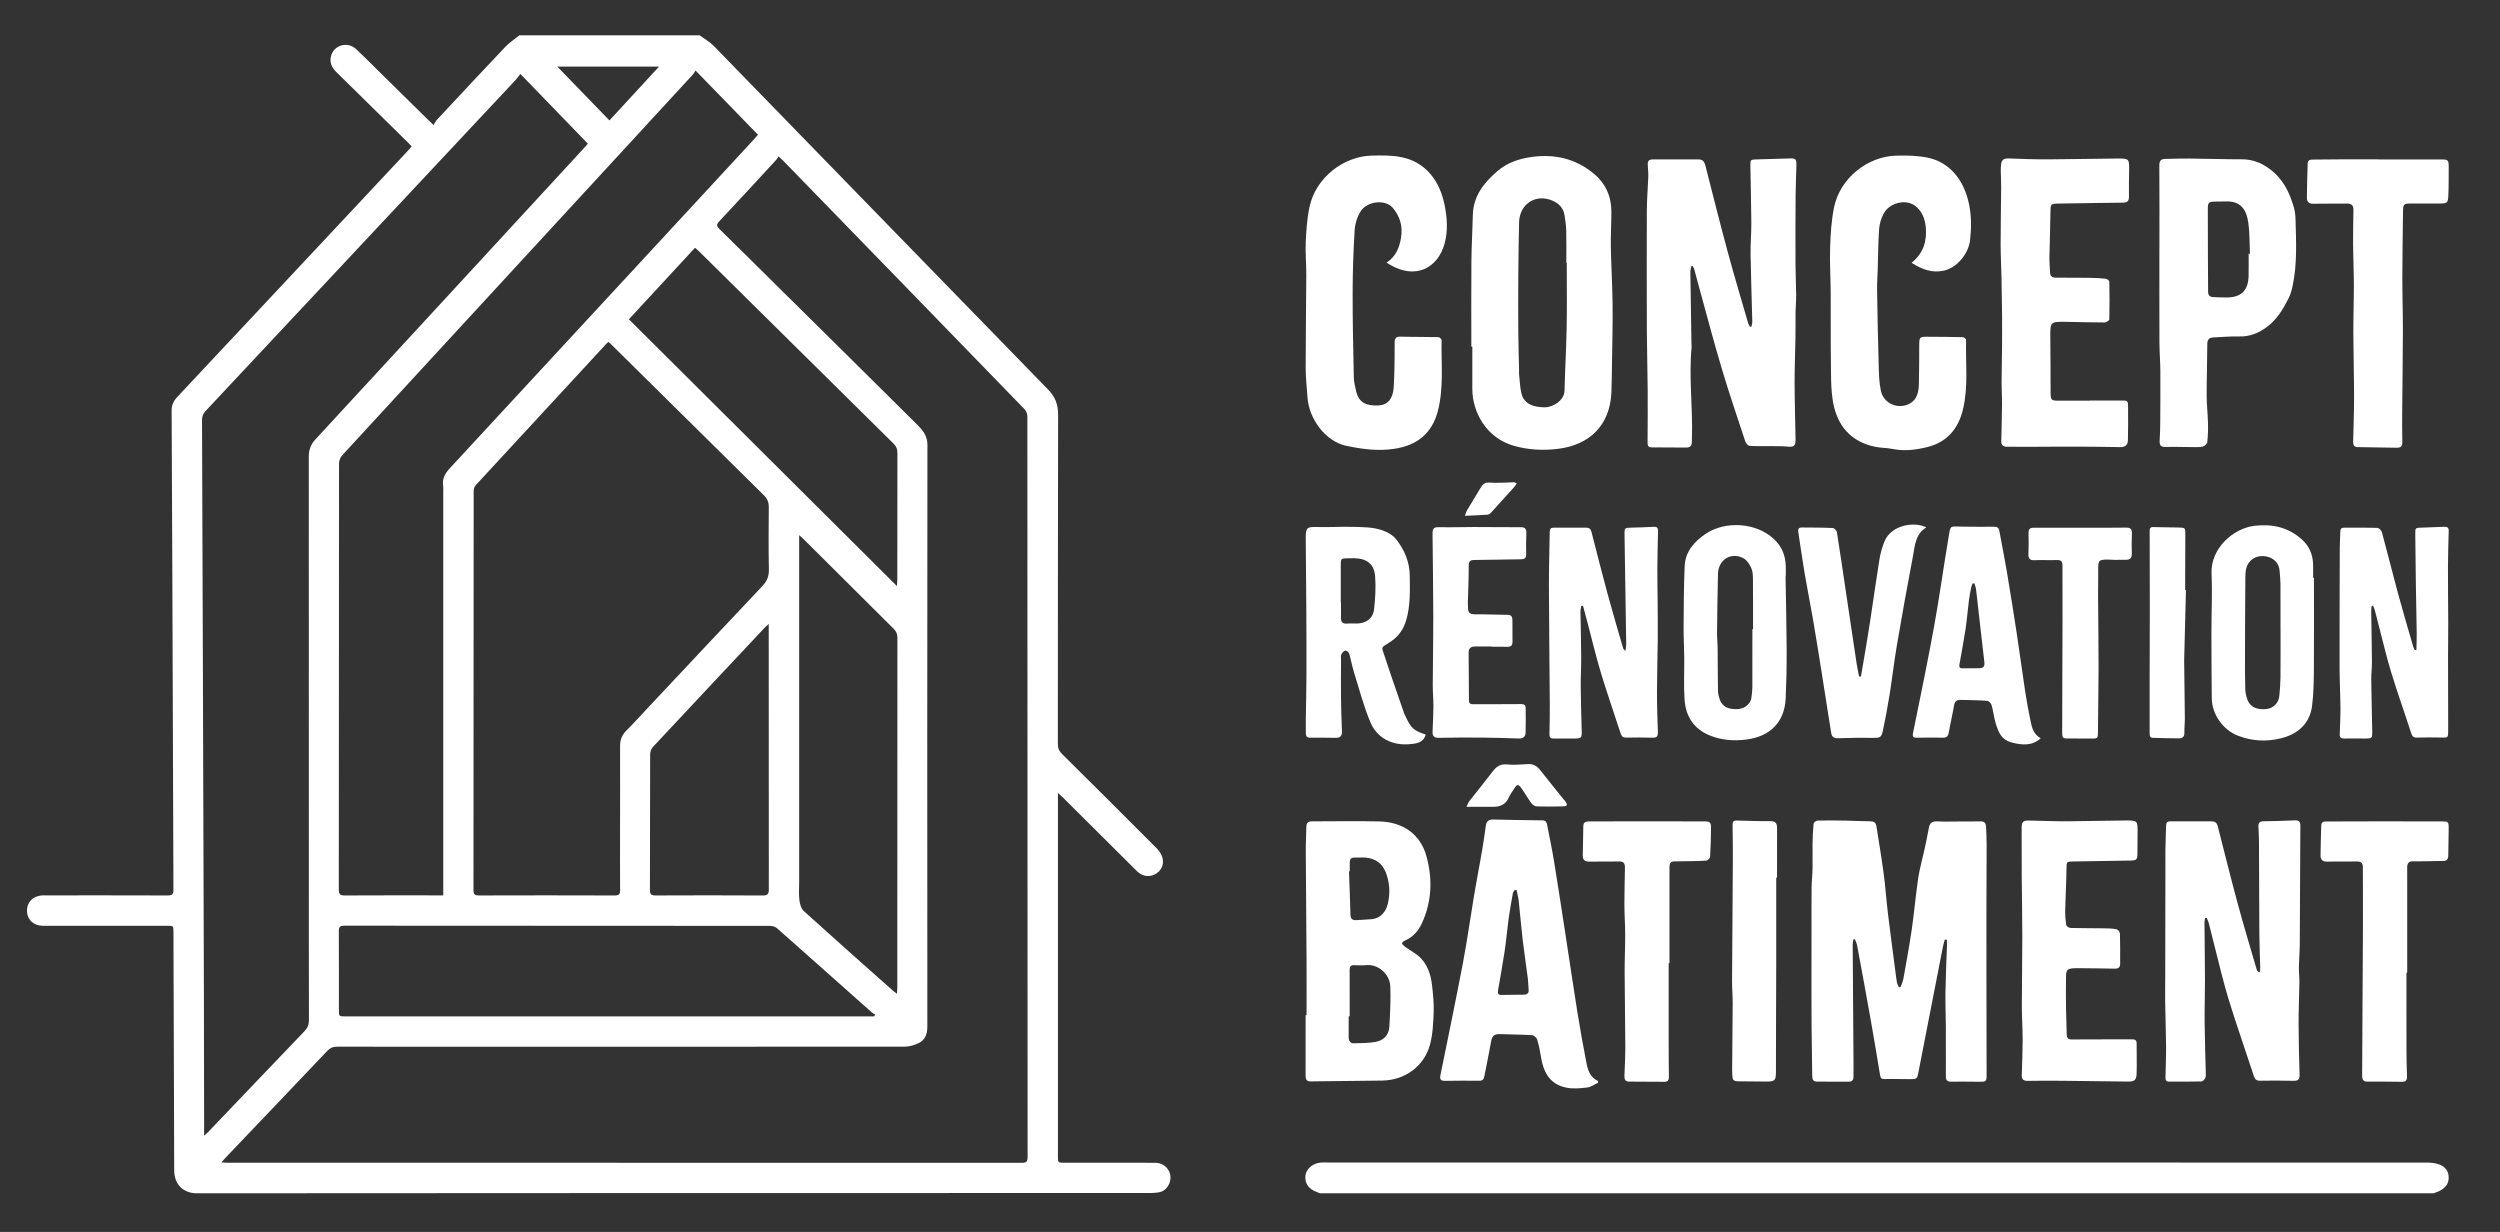
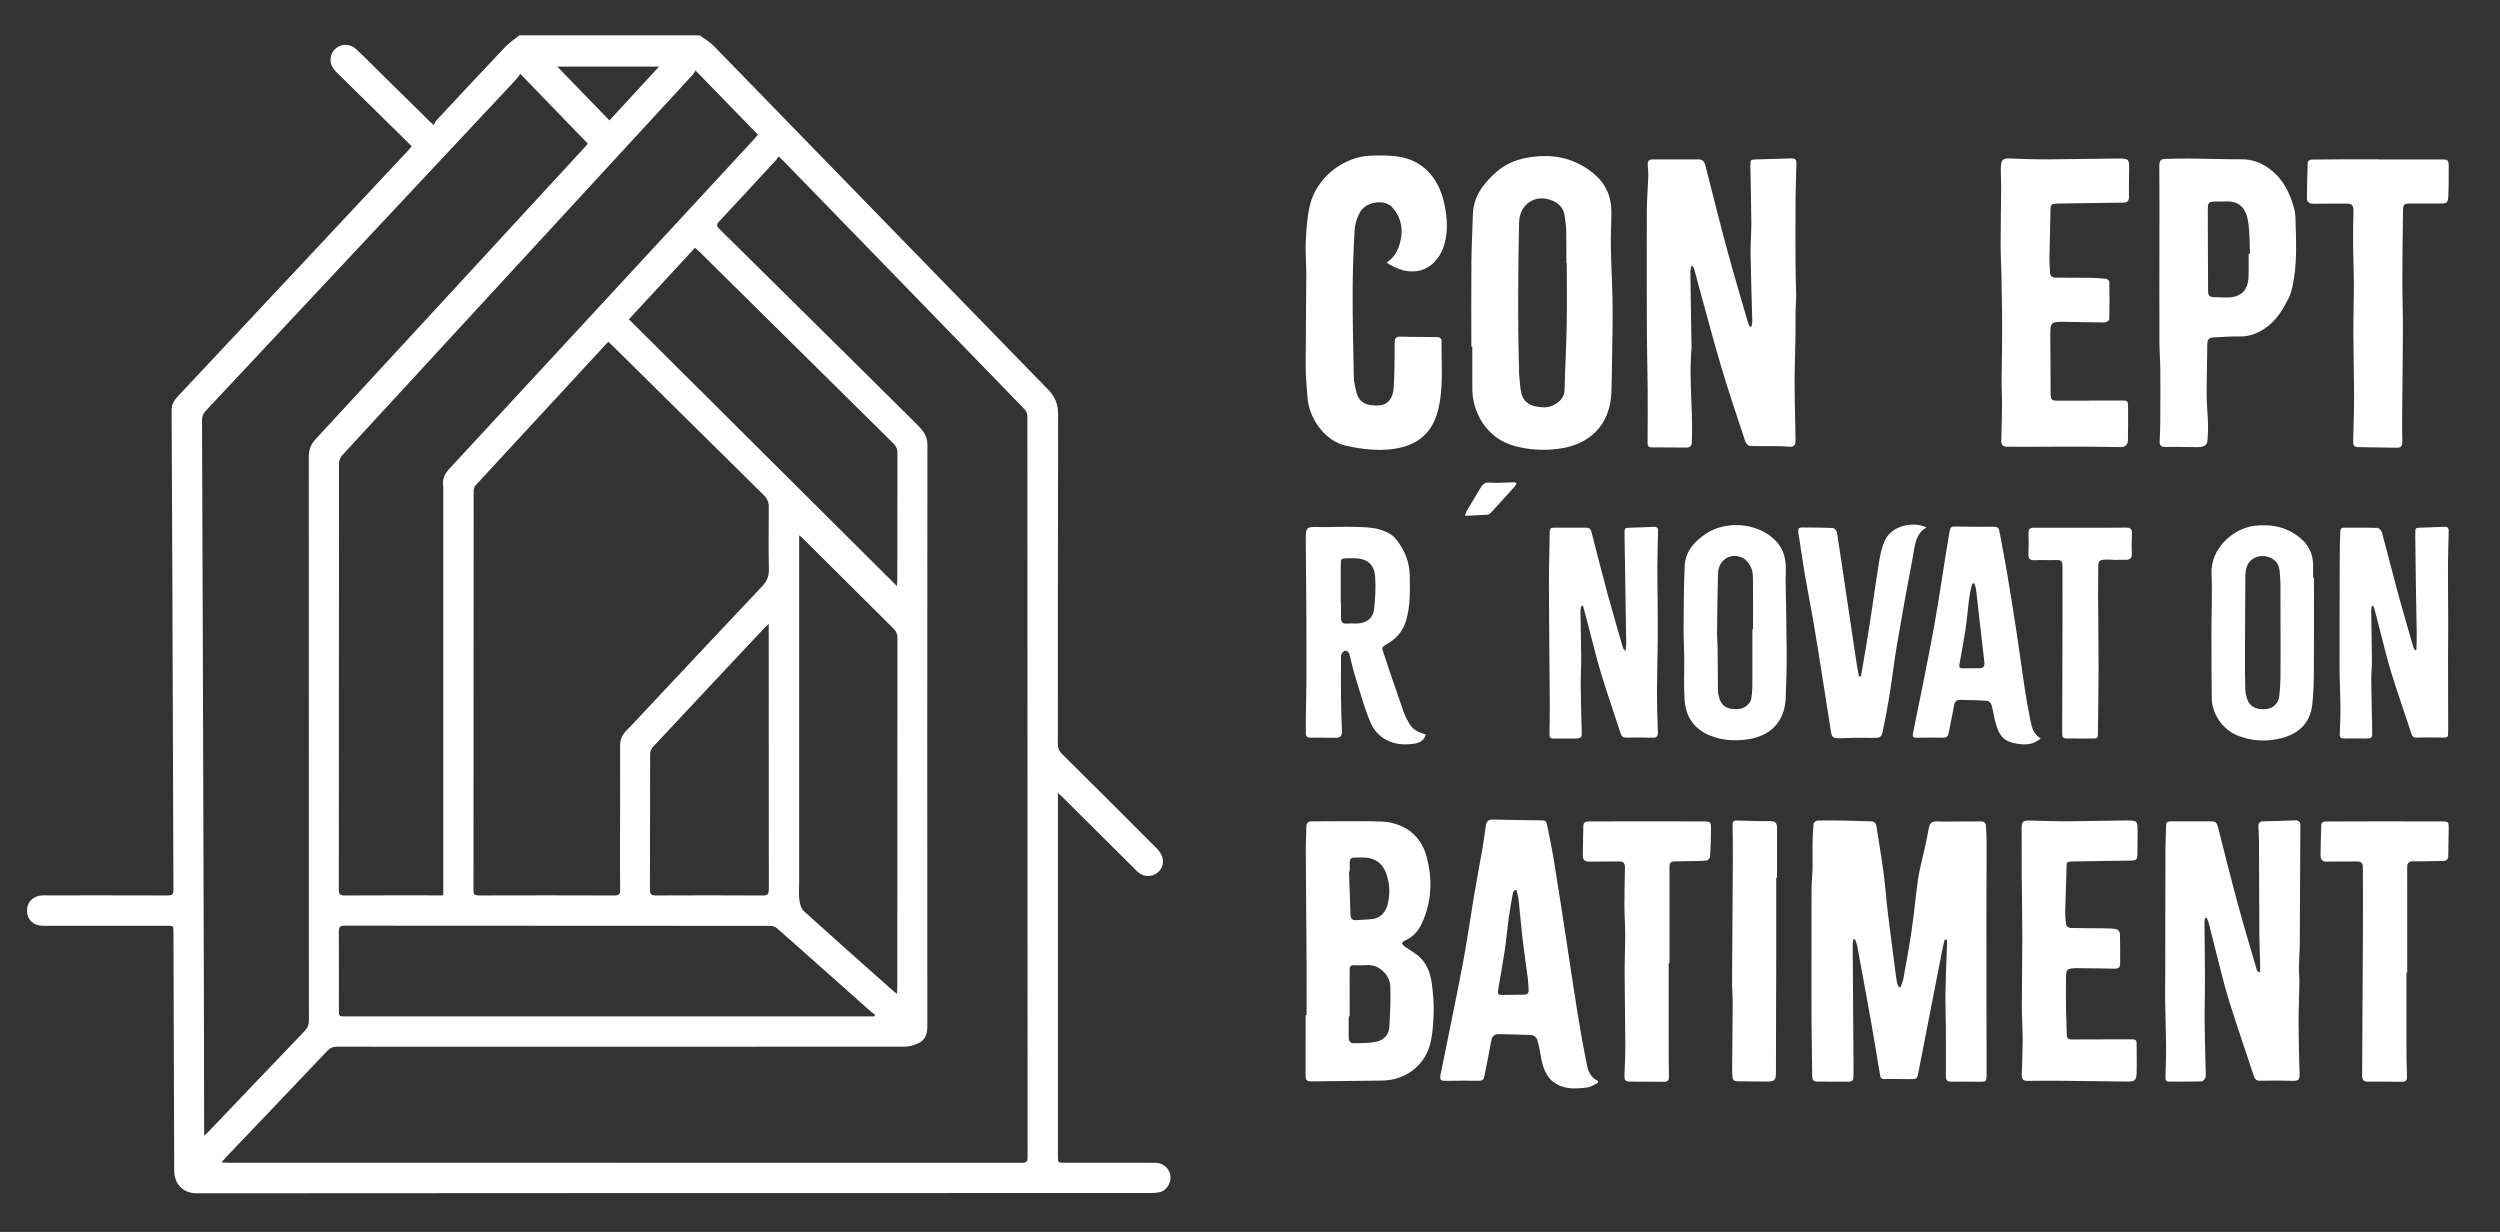
<svg xmlns="http://www.w3.org/2000/svg" version="1.1" id="Layer_1" x="0px" y="0px" width="542.833px" height="267.5px" viewBox="0 0 542.833 267.5" enable-background="new 0 0 542.833 267.5" xml:space="preserve">
  <rect x="0" y="0" width="542.833" height="267.5" fill="#333333" stroke="none" />
  <path fill="#FFFFFF" d="M151.912,7.677c1.025,0.755,2.183,1.383,3.06,2.283c24.198,24.853,48.354,49.746,72.567,74.582  c1.569,1.609,2.219,3.247,2.213,5.485c-0.063,23.85-0.035,47.7-0.059,71.55c-0.001,0.882,0.258,1.491,0.881,2.108  c6.879,6.811,13.739,13.641,20.569,20.499c0.565,0.568,1.082,1.333,1.274,2.094c0.389,1.511-0.328,2.871-1.604,3.547  c-1.311,0.694-2.797,0.467-3.949-0.671c-2.771-2.734-5.521-5.489-8.281-8.236c-2.635-2.623-5.269-5.247-7.903-7.868  c-0.238-0.236-0.498-0.452-0.968-0.875c0,0.626,0,0.99,0,1.354c0,25.849,0,51.699,0,77.547c0,1.39,0.002,1.392,1.449,1.392  c6.561,0.001,13.118-0.014,19.676,0.011c2.519,0.008,4.07,2.539,2.945,4.742c-0.474,0.926-1.21,1.545-2.262,1.695  c-0.588,0.084-1.186,0.13-1.777,0.13c-68.99,0.005-137.98-0.01-206.971,0.058c-3.183,0.002-4.936-2.139-4.944-4.93  c-0.048-15.958-0.101-31.916-0.152-47.873c-0.004-1.297-0.007-2.595-0.01-3.893c-0.003-1.39-0.003-1.391-1.351-1.391  c-8.698,0-17.396,0-26.095,0c-0.316,0-0.632,0.003-0.947-0.001c-1.962-0.026-3.34-1.281-3.413-3.107  c-0.076-1.913,1.186-3.307,3.167-3.481c0.349-0.03,0.701-0.012,1.052-0.012c8.768,0,17.538-0.013,26.305,0.019  c0.92,0.003,1.282-0.182,1.277-1.194c-0.098-22.691-0.161-45.383-0.238-68.074c-0.041-12.03-0.09-24.059-0.155-36.088  c-0.006-1.175,0.464-2.074,1.239-2.901c8.711-9.285,17.413-18.578,26.116-27.871c8.031-8.575,16.061-17.153,24.088-25.731  c0.212-0.227,0.405-0.472,0.674-0.788c-0.286-0.299-0.535-0.577-0.801-0.838c-5.172-5.095-10.339-10.195-15.526-15.275  c-1.004-0.983-1.54-2.097-1.182-3.49c0.622-2.423,3.569-3.257,5.447-1.523c1.495,1.38,2.916,2.837,4.366,4.265  c3.75,3.69,7.496,7.384,11.245,11.074c0.297,0.293,0.607,0.574,1.226,1.156c0.235-0.392,0.394-0.803,0.673-1.103  c4.951-5.31,9.898-10.624,14.897-15.889c0.895-0.942,2.021-1.665,3.041-2.489C125.816,7.677,138.863,7.677,151.912,7.677z   M48.082,252.396c0.576,0.035,0.909,0.069,1.243,0.069c57.519,0.002,115.039,0,172.557,0.021c0.943,0,1.244-0.227,1.244-1.217  c-0.024-53.625-0.021-107.251-0.049-160.877c0-0.522-0.262-1.174-0.625-1.548c-17.479-18.029-34.983-36.035-52.486-54.041  c-0.234-0.241-0.498-0.454-0.934-0.848c-0.199,0.306-0.32,0.57-0.508,0.774c-4.113,4.46-8.217,8.93-12.372,13.351  c-0.665,0.708-0.532,1.071,0.086,1.678c4.113,4.021,8.19,8.078,12.279,12.123c10.175,10.062,20.362,20.11,30.51,30.198  c1.22,1.212,2.349,2.452,2.347,4.482c-0.047,42.122-0.041,84.245-0.016,126.367c0.001,1.647-0.494,2.932-1.984,3.612  c-0.892,0.405-1.918,0.719-2.883,0.719c-41.104,0.035-82.211,0.033-123.316,0.012c-0.882,0-1.485,0.252-2.094,0.894  c-7.36,7.762-14.75,15.496-22.13,23.239C48.7,251.668,48.471,251.952,48.082,252.396z M112.992,16.057  c-0.476,0.595-0.775,1.027-1.13,1.407c-22.409,23.94-44.821,47.878-67.247,71.803c-0.546,0.583-0.754,1.168-0.751,1.957  c0.079,18.552,0.138,37.105,0.196,55.658c0.073,22.937,0.145,45.873,0.21,68.81c0.027,9.785,0.036,19.57,0.053,29.355  c0.001,0.428,0,0.855,0,1.566c0.483-0.451,0.717-0.648,0.928-0.869c6.95-7.281,13.887-14.573,20.859-21.833  c0.686-0.714,0.97-1.429,0.968-2.414c-0.028-11.469-0.018-22.938-0.018-34.407c0-29.286,0.005-58.571-0.013-87.857  c-0.001-1.477,0.378-2.676,1.414-3.797c19.558-21.18,39.086-42.387,58.619-63.589c0.254-0.277,0.493-0.569,0.562-0.648  C122.786,26.18,118.012,21.245,112.992,16.057z M132.132,74.245c-0.211,0.164-0.305,0.218-0.375,0.293  c-9.5,10.272-19.001,20.542-28.479,30.835c-0.288,0.313-0.431,0.874-0.431,1.319c-0.02,28.862-0.013,57.724-0.039,86.587  c-0.001,0.954,0.299,1.158,1.197,1.155c9.819-0.03,19.639-0.032,29.458,0.003c0.938,0.003,1.195-0.282,1.187-1.188  c-0.039-4.103-0.019-8.206-0.017-12.309c0.006-6.312,0.031-12.625,0.007-18.938c-0.005-1.346,0.403-2.412,1.37-3.375  c1.689-1.681,3.281-3.46,4.914-5.198c8.187-8.717,16.356-17.449,24.576-26.135c1.002-1.061,1.483-2.107,1.451-3.601  c-0.098-4.521-0.051-9.047-0.023-13.571c0.007-1.048-0.318-1.854-1.077-2.603c-10.938-10.782-21.856-21.586-32.781-32.384  C132.777,74.846,132.473,74.568,132.132,74.245z M96.247,194.416c0-0.644,0-1.098,0-1.552c0-28.754,0-57.508,0-86.263  c0-0.35,0.04-0.708-0.017-1.05c-0.259-1.565,0.379-2.732,1.425-3.861c22.011-23.775,44-47.571,65.991-71.365  c0.305-0.33,0.59-0.678,0.932-1.073c-4.49-4.618-8.924-9.18-13.553-13.941c-0.234,0.365-0.354,0.631-0.542,0.835  c-25.397,27.569-50.802,55.131-76.18,82.717c-0.4,0.435-0.688,1.158-0.689,1.747c-0.033,30.858-0.023,61.717-0.052,92.575  c-0.001,1.062,0.355,1.256,1.323,1.251c6.697-0.039,13.395-0.021,20.093-0.021C95.354,194.416,95.729,194.416,96.247,194.416z   M189.794,220.697c0.082-0.128,0.166-0.257,0.248-0.385c-0.258-0.168-0.543-0.307-0.77-0.509  c-6.841-6.078-13.67-12.17-20.529-18.227c-0.373-0.329-0.99-0.537-1.492-0.537c-30.822-0.025-61.645-0.017-92.465-0.044  c-1.001-0.001-1.226,0.322-1.219,1.256c0.037,5.68,0.018,11.361,0.019,17.041c0,1.402,0.002,1.404,1.457,1.404  c37.87,0,75.74,0,113.608,0C189.033,220.697,189.414,220.697,189.794,220.697z M173.527,116.199c0,0.772,0,1.224,0,1.676  c0,24.546,0,49.093,0,73.639c0,1.298-0.117,2.61,0.041,3.888c0.104,0.845,0.375,1.891,0.958,2.42  c6.392,5.793,12.854,11.503,19.304,17.233c0.238,0.212,0.508,0.392,0.938,0.723c0.033-0.628,0.07-1.001,0.07-1.374  c0.002-25.318,0-50.636,0.018-75.954c0-0.807-0.257-1.37-0.818-1.929c-6.524-6.469-13.027-12.958-19.537-19.44  C174.261,116.844,174.001,116.629,173.527,116.199z M136.554,69.329c19.404,19.314,38.691,38.509,58.207,57.933  c0.039-0.735,0.078-1.105,0.078-1.476c0.002-9.152-0.008-18.304,0.018-27.457c0.002-0.84-0.253-1.432-0.85-2.02  c-14.1-13.917-28.184-27.853-42.271-41.783c-0.238-0.236-0.504-0.446-0.826-0.728C146.112,58.988,141.382,64.104,136.554,69.329z   M166.917,135.469c-0.437,0.405-0.649,0.579-0.836,0.778c-8.112,8.642-16.229,17.279-24.313,25.946  c-0.357,0.383-0.598,1.037-0.6,1.566c-0.035,9.818-0.012,19.637-0.047,29.456c-0.004,0.988,0.305,1.224,1.25,1.22  c7.75-0.035,15.5-0.043,23.25,0.007c1.111,0.007,1.317-0.359,1.315-1.381c-0.028-18.76-0.021-37.521-0.021-56.282  C166.917,136.439,166.917,136.1,166.917,135.469z M132.332,26.15c3.64-3.95,7.149-7.763,10.767-11.691c-7.595,0-14.94,0-22.094,0  C124.713,18.287,128.461,22.154,132.332,26.15z" />
-   <path fill="#FFFFFF" d="M286.586,259.104c-0.219-0.096-0.431-0.207-0.655-0.282c-1.756-0.596-2.662-1.886-2.48-3.545  c0.16-1.463,1.613-2.715,3.322-2.843c0.42-0.032,0.842-0.017,1.263-0.017c79.676,0,159.352-0.002,239.029,0.019  c0.888,0,1.83,0.116,2.65,0.432c1.225,0.469,1.969,1.448,1.977,2.832c0.01,1.392-0.789,2.274-1.951,2.874  c-0.428,0.223-0.901,0.356-1.355,0.53C447.785,259.104,367.185,259.104,286.586,259.104z" />
  <path fill="#FFFFFF" d="M422.289,203.989c-0.136,0.502-0.306,0.999-0.405,1.509c-1.777,9.089-3.545,18.181-5.318,27.27  c-0.299,1.53-0.306,1.546-1.877,1.55c-1.815,0.003-3.635-0.076-5.449-0.016c-0.703,0.022-0.906-0.193-1.012-0.839  c-0.668-4.069-1.346-8.14-2.067-12.201c-0.948-5.334-1.934-10.664-2.922-15.992c-0.084-0.455-0.312-0.885-0.473-1.327  c-0.109,0.006-0.221,0.011-0.332,0.014c-0.055,0.401-0.16,0.803-0.156,1.201c0.055,8.831,0.123,17.665,0.186,26.497  c0.005,0.736,0,1.473-0.018,2.209c-0.017,0.67-0.332,1.016-1.047,1.009c-2.273-0.023-4.547-0.031-6.821-0.019  c-0.847,0.005-1.079-0.449-1.087-1.192c-0.041-3.751-0.115-7.501-0.141-11.253c-0.029-4.101-0.02-8.2-0.021-12.3  c-0.001-2.799,0.009-5.597,0.012-8.396c0.003-3.009-0.021-6.017,0.016-9.022c0.017-1.396,0.184-2.792,0.211-4.189  c0.035-1.712-0.037-3.429-0.008-5.143c0.024-1.502,0.077-3.009,0.225-4.502c0.025-0.267,0.57-0.679,0.885-0.687  c2.102-0.045,4.207-0.019,6.311,0.019c1.681,0.028,3.36,0.144,5.041,0.14c0.797-0.001,1.283,0.242,1.408,1.049  c0.531,3.416,1.114,6.828,1.57,10.256c0.383,2.873,0.578,5.771,0.925,8.649c0.506,4.197,1.073,8.391,1.616,12.584  c0.108,0.832,0.2,1.668,0.354,2.491c0.063,0.338,0.272,0.646,0.416,0.97c0.123,0.005,0.246,0.011,0.368,0.017  c0.212-0.632,0.505-1.245,0.62-1.894c0.635-3.544,1.294-7.085,1.811-10.646c0.537-3.702,0.851-7.438,1.396-11.14  c0.3-2.031,0.888-4.021,1.324-6.035c0.347-1.604,0.7-3.209,0.979-4.826c0.188-1.104,0.731-1.512,1.86-1.453  c1.646,0.088,3.295,0.021,4.942,0.02c1.461-0.004,2.922,0.016,4.382-0.027c0.792-0.023,1.196,0.318,1.235,1.076  c0.066,1.295,0.135,2.59,0.133,3.885c-0.002,5.4-0.041,10.801-0.049,16.199c-0.009,5.638,0.004,11.272,0.014,16.908  c0.009,5.605,0.037,11.209,0.029,16.814c0,1.665-0.043,1.665-1.711,1.655c-1.998-0.011-3.998-0.05-5.996-0.019  c-0.824,0.014-1.138-0.317-1.136-1.108c0.011-3.607,0.017-7.219-0.003-10.826c-0.012-2.486-0.127-4.976-0.087-7.46  c0.054-3.36,0.213-6.721,0.324-10.078c0.014-0.435,0.002-0.868,0.002-1.303C422.593,204.053,422.44,204.021,422.289,203.989z" />
  <path fill="#FFFFFF" d="M367.271,57.77c-0.084,0.418-0.242,0.836-0.236,1.252c0.064,5.187,0.15,10.373,0.234,15.56  c0.004,0.278,0.059,0.563,0.032,0.838c-0.627,6.549,0.281,13.092,0.079,19.637c-0.01,0.353-0.012,0.701-0.029,1.053  c-0.037,0.738-0.486,1.072-1.168,1.072c-2.525,0-5.05-0.034-7.574-0.043c-0.78-0.004-0.873-0.457-0.867-1.106  c0.025-3.849,0.052-7.698,0.023-11.546c-0.029-4.137-0.158-8.271-0.175-12.408c-0.032-8.83-0.042-17.66-0.007-26.49  c0.009-2.379,0.234-4.758,0.313-7.14c0.03-0.905-0.066-1.817-0.115-2.728c-0.041-0.745,0.289-1.105,1.05-1.104  c3.328,0.008,6.655,0.008,9.983-0.002c0.901-0.001,1.271,0.506,1.478,1.319c1.589,6.229,3.149,12.467,4.829,18.674  c1.414,5.229,2.973,10.419,4.479,15.624c0.071,0.248,0.241,0.469,0.365,0.702c0.109,0.005,0.217,0.008,0.327,0.014  c0.067-0.389,0.198-0.778,0.188-1.167c-0.117-4.832-0.295-9.664-0.373-14.496c-0.035-2.311,0.177-4.626,0.164-6.938  c-0.024-4.1-0.14-8.199-0.205-12.301c-0.021-1.383,0.024-1.399,1.399-1.435c2.415-0.062,4.83-0.13,7.244-0.211  c1.112-0.037,1.37,0.166,1.351,1.329c-0.039,2.24-0.16,4.48-0.176,6.725c-0.033,4.932-0.042,9.865-0.023,14.799  c0.008,2.276,0.127,4.554,0.146,6.83c0.01,1.188-0.115,2.379-0.132,3.569c-0.026,1.851,0.009,3.7-0.021,5.552  c-0.052,3.327-0.193,6.653-0.186,9.979c0.01,4.1,0.143,8.198,0.206,12.296c0.021,1.347-0.397,1.622-1.696,1.495  c-1.281-0.123-2.578-0.087-3.869-0.103c-1.469-0.019-2.941,0.043-4.404-0.063c-0.334-0.024-0.795-0.524-0.92-0.896  c-1.766-5.343-3.586-10.672-5.189-16.064c-1.801-6.059-3.396-12.18-5.08-18.272c-0.288-1.045-0.549-2.097-0.845-3.14  c-0.068-0.241-0.231-0.457-0.351-0.684C367.437,57.757,367.353,57.765,367.271,57.77z" />
  <path fill="#FFFFFF" d="M319.476,75.251c0-6.201-0.037-12.402,0.016-18.604c0.029-3.325,0.242-6.651,0.314-9.979  c0.09-4.117,2.409-6.988,5.307-9.494c2.154-1.859,4.771-2.74,7.57-3.108c4.91-0.646,9.364,0.358,13.264,3.542  c2.654,2.166,3.931,4.96,3.937,8.34c0.004,2.557-0.163,5.109-0.118,7.664c0.077,4.195,0.338,8.391,0.381,12.586  c0.045,4.238-0.072,8.479-0.131,12.721c-0.027,2.1-0.044,4.199-0.131,6.299c-0.293,7.078-4.703,11.361-11.494,12.226  c-3.257,0.413-6.451,0.259-9.662-0.642c-6.031-1.692-9.023-7.364-9.039-12.295c-0.011-3.084-0.002-6.17-0.002-9.254  C319.617,75.251,319.546,75.251,319.476,75.251z M340.197,57.081c-0.032,0-0.066-0.002-0.098-0.002c0-2.348,0.038-4.697-0.018-7.044  c-0.028-1.11-0.205-2.225-0.374-3.325c-0.233-1.521-1.183-2.504-2.543-3.109c-3.666-1.633-7.236,0.656-7.321,4.708  c-0.08,3.78-0.143,7.563-0.17,11.349c-0.029,4.131-0.031,8.264-0.002,12.395c0.018,2.733,0.109,5.466,0.167,8.199  c0.008,0.35-0.03,0.703,0.009,1.049c0.158,1.44,0.184,2.92,0.551,4.31c0.396,1.495,1.602,2.345,3.117,2.651  c0.612,0.125,1.25,0.17,1.877,0.183c1.646,0.03,4.264-1.397,4.32-3.644c0.118-4.653,0.382-9.306,0.466-13.959  C340.261,66.255,340.197,61.667,340.197,57.081z" />
  <path fill="#FFFFFF" d="M478.805,199.339c-0.049,0.291-0.142,0.582-0.141,0.874c0.031,4.24,0.098,8.48,0.107,12.724  c0.008,3.009-0.104,6.018-0.074,9.025c0.033,3.574,0.164,7.146,0.242,10.721c0.01,0.453,0.082,0.955-0.08,1.35  c-0.137,0.337-0.563,0.777-0.873,0.785c-2.346,0.063-4.693,0.026-7.041,0.033c-0.73,0.002-0.756-0.497-0.746-1.006  c0.039-2.168,0.146-4.336,0.13-6.504c-0.025-3.26-0.15-6.52-0.199-9.777c-0.028-1.894,0.013-3.786,0.015-5.682  c0.012-9.108,0.015-18.22,0.041-27.328c0.004-1.75,0.117-3.5,0.141-5.25c0.009-0.658,0.236-0.965,0.92-0.963  c3.012,0.015,6.025,0.01,9.037,0.004c0.707,0,1.086,0.359,1.255,1.022c1.43,5.584,2.812,11.184,4.317,16.747  c1.315,4.858,2.774,9.678,4.183,14.513c0.058,0.202,0.237,0.369,0.614,0.522c0.043-0.348,0.127-0.694,0.119-1.04  c-0.059-2.449-0.179-4.896-0.195-7.345c-0.047-6.698-0.047-13.396-0.079-20.094c-0.005-1.086-0.091-2.172-0.12-3.259  c-0.02-0.704,0.255-1.075,1.057-1.084c2.311-0.024,4.62-0.108,6.93-0.204c0.85-0.033,1.125,0.401,1.121,1.149  c-0.006,1.228-0.017,2.454-0.023,3.682c-0.033,7.352-0.055,14.703-0.107,22.054c-0.013,1.681-0.168,3.358-0.194,5.038  c-0.017,1.046,0.128,2.097,0.114,3.144c-0.039,3.011-0.183,6.021-0.176,9.034c0.01,3.713,0.1,7.426,0.215,11.139  c0.03,1.027-0.328,1.342-1.332,1.316c-2.412-0.063-4.828-0.068-7.238-0.022c-0.844,0.018-1.143-0.344-1.383-1.08  c-1.801-5.517-3.73-10.991-5.44-16.537c-1.162-3.77-2.039-7.629-3.03-11.452c-0.447-1.726-0.854-3.463-1.302-5.188  c-0.101-0.382-0.292-0.74-0.442-1.11C479.032,199.306,478.918,199.323,478.805,199.339z" />
  <path fill="#FFFFFF" d="M301.083,57.029c2.095-1.412,2.772-3.334,3.13-5.411c0.424-2.472-0.241-4.691-1.852-6.549  c-1.59-1.831-5.524-1.408-6.941,0.846c-0.729,1.159-1.193,2.646-1.277,4.016c-0.279,4.507-0.432,9.027-0.44,13.543  c-0.015,6.16,0.126,12.324,0.255,18.486c0.021,1,0.285,2.004,0.507,2.99c0.549,2.452,2.19,3.223,4.869,3.084  c2-0.104,3.13-1.461,3.286-3.931c0.199-3.214,0.197-6.446,0.209-9.669c0.003-0.979,0.249-1.368,1.3-1.336  c2.726,0.084,5.455,0.041,8.181,0.104c0.252,0.008,0.713,0.415,0.709,0.629c-0.111,5.137,0.5,10.314-0.805,15.383  c-1.266,4.907-4.523,7.5-9.479,8.242c-3.535,0.53-6.976,0.073-10.403-0.65c-4.589-0.969-8.171-5.935-8.443-10.645  c-0.12-2.06-0.385-4.117-0.385-6.179c0-6.756,0.11-13.511,0.138-20.269c0.008-2.379-0.229-4.766-0.121-7.139  c0.119-2.578,0.287-5.191,0.83-7.703c1.381-6.392,7.493-10.937,13.434-11.08c2.158-0.054,4.377-0.09,6.477,0.328  c5.369,1.07,8.352,5.235,9.387,10.282c0.582,2.833,0.787,5.749,0.004,8.543c-1.473,5.256-6.276,7.854-11.908,4.498  C301.593,57.356,301.447,57.259,301.083,57.029z" />
-   <path fill="#FFFFFF" d="M415.075,57.067c2.607-2.127,3.332-4.751,3.082-7.688c-0.156-1.824-0.822-3.541-2.305-4.679  c-2.027-1.557-5.586-0.687-6.844,1.675c-0.544,1.021-0.91,2.233-0.992,3.385c-0.209,2.928-0.209,5.869-0.299,8.807  c-0.044,1.436-0.163,2.87-0.139,4.304c0.088,5.499,0.191,10.998,0.35,16.496c0.053,1.845,0.082,3.728,0.479,5.515  c0.619,2.78,3.764,4.123,6.287,2.736c1.566-0.859,1.912-2.535,1.961-4.183c0.08-2.767,0.054-5.535,0.074-8.304  c0.017-2.021,0.019-2.021,2.017-2.008c2.481,0.02,4.967,0.021,7.448,0.086c0.252,0.004,0.718,0.399,0.711,0.604  c-0.133,4.997,0.509,10.033-0.653,14.98c-0.992,4.223-3.414,7.193-7.737,8.272c-2.482,0.621-5.009,0.946-7.587,0.416  c-1.228-0.254-2.515-0.209-3.742-0.459c-5.261-1.079-8.236-4.554-9.152-9.614c-0.553-3.064-0.438-6.264-0.486-9.404  c-0.072-4.795-0.007-9.592-0.038-14.389c-0.022-3.294-0.235-6.589-0.129-9.877c0.095-2.893,0.274-5.82,0.841-8.65  c1.293-6.484,7.411-11.147,13.476-11.289c2.328-0.055,4.724-0.024,6.981,0.459c4.529,0.976,7.731,4.653,8.858,10.033  c0.545,2.6,0.525,5.215,0.23,7.844c-0.332,2.953-2.824,5.994-5.687,6.631C419.586,59.323,417.354,58.526,415.075,57.067z" />
  <path fill="#FFFFFF" d="M283.699,220.417c0-4.03,0.021-8.063-0.004-12.095c-0.045-7.849-0.127-15.697-0.168-23.546  c-0.01-1.752,0.108-3.504,0.123-5.256c0.008-0.865,0.42-1.178,1.232-1.178c4.883,0.004,9.766-0.103,14.645,0.02  c5.142,0.127,8.908,2.805,10.207,7.563c1.338,4.896,1.186,9.845-1.002,14.565c-0.772,1.67-1.929,2.992-3.674,3.735  c-0.261,0.11-0.658,0.456-0.621,0.596c0.074,0.283,0.369,0.543,0.631,0.735c1.18,0.863,2.562,1.534,3.529,2.588  c1.444,1.567,2.102,3.622,2.34,5.73c0.224,1.979,0.434,3.983,0.358,5.966c-0.09,2.359-0.194,4.79-0.815,7.046  c-1.285,4.677-5.479,7.671-10.34,7.741c-5.18,0.077-10.359,0.104-15.539,0.178c-0.916,0.012-1.119-0.449-1.115-1.248  c0.018-4.381,0.008-8.763,0.008-13.144C283.562,220.417,283.63,220.417,283.699,220.417z M293.058,220.679  c-0.07,0-0.142-0.002-0.214-0.002c0,1.509,0.009,3.017-0.002,4.522c-0.005,0.786,0.32,1.359,1.136,1.337  c1.627-0.042,3.287-0.021,4.869-0.342c1.637-0.333,2.732-1.52,2.828-3.253c0.161-2.899,0.319-5.813,0.211-8.712  c-0.105-2.818-2.74-4.888-5.121-4.673c-0.906,0.082-1.824,0.051-2.734,0.019c-0.743-0.027-0.983,0.313-0.979,1.011  C293.068,213.95,293.058,217.313,293.058,220.679z M293.072,189.217c-0.053,0.004-0.107,0.005-0.16,0.009  c0.109,3.143,0.236,6.283,0.32,9.428c0.021,0.818,0.429,1.164,1.166,1.146c1.012-0.027,2.021-0.155,3.031-0.188  c2.449-0.08,3.531-1.782,3.907-3.35c0.56-2.325,0.422-4.684-0.463-6.91c-0.761-1.911-2.292-2.963-4.354-3.139  c-0.797-0.065-1.604,0.021-2.406-0.005c-0.726-0.021-1.025,0.349-1.039,1.015C293.062,187.887,293.072,188.553,293.072,189.217z" />
  <path fill="#FFFFFF" d="M468.885,53.919c0-5.996,0.021-11.99-0.021-17.984c-0.008-0.936,0.289-1.398,1.199-1.424  c1.785-0.043,3.57-0.101,5.356-0.084c3.781,0.037,7.562,0.162,11.343,0.164c2.26,0.002,4.121,0.685,5.992,2.049  c2.982,2.18,4.408,5.152,5.35,8.504c0.215,0.768,0.303,1.586,0.324,2.386c0.139,4.865,0.393,9.741-0.625,14.556  c-0.188,0.883-0.43,1.782-0.828,2.584c-1.193,2.389-2.553,4.694-4.75,6.319c-1.775,1.313-3.729,2.14-6.037,2.065  c-1.815-0.058-3.64,0.141-5.459,0.201c-0.961,0.032-1.449,0.371-1.451,1.452c-0.008,3.716-0.146,7.431-0.142,11.146  c0.003,1.989,0.243,3.979,0.293,5.97c0.035,1.398-0.002,2.809-0.157,4.193c-0.043,0.367-0.601,0.863-1,0.955  c-0.734,0.172-1.529,0.11-2.299,0.106c-1.928-0.007-3.857-0.082-5.783-0.03c-1.006,0.025-1.309-0.4-1.261-1.309  c0.063-1.189,0.122-2.381,0.13-3.572c0.024-3.892,0.051-7.781,0.025-11.675c-0.014-2.028-0.189-4.056-0.198-6.085  c-0.026-6.83-0.01-13.659-0.01-20.488C468.879,53.919,468.882,53.919,468.885,53.919z M488.253,55.115  c0.095-0.002,0.19-0.004,0.284-0.006c-0.102-2.231-0.036-4.49-0.344-6.694c-0.426-3.031-1.729-4.828-5.041-4.674  c-0.594,0.029-1.19,0.01-1.785,0.021c-1.874,0.039-1.971,0.048-1.977,1.959c-0.016,5.877,0.049,11.757,0.064,17.634  c0.002,0.813,0.408,1.131,1.154,1.153c0.979,0.029,1.957,0.098,2.937,0.086c3.103-0.031,4.624-1.535,4.7-4.652  C488.285,58.335,488.253,56.725,488.253,55.115z" />
  <path fill="#FFFFFF" d="M453.766,86.962c2.278,0,4.557-0.006,6.836,0.002c1.401,0.006,1.455,0.017,1.474,1.467  c0.032,2.373,0.004,4.746-0.032,7.121c-0.016,1.07-0.607,1.554-1.688,1.533c-3.047-0.055-6.097-0.1-9.146-0.106  c-3.328-0.011-6.656,0.028-9.983,0.036c-1.789,0.007-3.578-0.021-5.365-0.01c-0.842,0.006-1.34-0.289-1.318-1.215  c0.064-2.689,0.141-5.379,0.163-8.068c0.014-1.521-0.101-3.041-0.097-4.563c0.004-2.336,0.074-4.672,0.094-7.01  c0.02-2.558,0.031-5.113,0.013-7.67c-0.021-2.769-0.069-5.537-0.127-8.306c-0.05-2.371-0.188-4.742-0.188-7.111  c0.002-4.129,0.088-8.26,0.117-12.389c0.008-1.226-0.07-2.447-0.086-3.672c-0.007-0.451,0.031-0.902,0.078-1.353  c0.098-0.946,0.641-1.274,1.58-1.243c2.873,0.104,5.748,0.207,8.62,0.197c4.989-0.018,9.979-0.149,14.969-0.18  c2.664-0.017,2.658,0.035,2.62,2.682c-0.027,1.857-0.063,3.716-0.033,5.574c0.014,0.93-0.314,1.316-1.283,1.326  c-4.691,0.039-9.383,0.129-14.076,0.2c-1.641,0.026-1.672,0.144-1.685,1.759c-0.026,3.285-0.169,6.571-0.224,9.859  c-0.018,1.117,0.091,2.234,0.132,3.354c0.032,0.867,0.546,1.121,1.324,1.121c2.452-0.002,4.905-0.002,7.358,0.031  c1.152,0.018,2.308,0.072,3.451,0.202c0.28,0.033,0.739,0.424,0.744,0.658c0.053,2.723,0.063,5.446-0.01,8.171  c-0.008,0.236-0.669,0.656-1.025,0.656c-2.768,0-5.533-0.088-8.3-0.135c-3.496-0.061-3.524,0.006-3.479,3.441  c0.051,3.962,0.035,7.925,0.057,11.887c0.008,1.684,0.152,1.803,1.786,1.793c2.243-0.017,4.487-0.004,6.731-0.004  C453.766,86.987,453.766,86.976,453.766,86.962z" />
  <path fill="#FFFFFF" d="M346.965,235.121c-0.771,0.351-1.515,0.904-2.315,1.005c-1.443,0.183-2.963,0.322-4.377,0.068  c-3.299-0.592-5.022-2.759-5.652-6.574c-0.217-1.311-0.463-2.624-0.846-3.89c-0.125-0.407-0.709-0.934-1.111-0.959  c-2.342-0.146-4.689-0.143-7.037-0.232c-1.102-0.043-1.646,0.382-1.841,1.504c-0.438,2.548-0.99,5.076-1.474,7.615  c-0.121,0.631-0.361,1.014-1.084,1.009c-2.488-0.017-4.978-0.028-7.463,0.021c-0.938,0.019-1.176-0.352-1.004-1.2  c1.641-8.118,3.338-16.224,4.885-24.358c0.939-4.943,1.623-9.935,2.459-14.896c0.551-3.274,1.192-6.535,1.756-9.807  c0.297-1.722,0.52-3.457,0.769-5.187c0.132-0.918,0.632-1.319,1.574-1.298c3.571,0.084,7.142,0.152,10.714,0.184  c0.723,0.008,0.909,0.443,1.012,0.967c0.526,2.67,1.083,5.34,1.521,8.023c0.89,5.451,1.716,10.911,2.556,16.369  c0.847,5.492,1.644,10.991,2.526,16.477c0.594,3.692,1.258,7.375,1.982,11.041c0.301,1.521,0.855,2.981,2.481,3.727  C346.986,234.857,346.976,234.989,346.965,235.121z M329.288,193.259c-0.138,0.007-0.272,0.012-0.41,0.019  c-0.125,0.195-0.328,0.379-0.366,0.589c-0.332,1.854-0.677,3.705-0.934,5.569c-0.325,2.35-0.516,4.719-0.864,7.063  c-0.426,2.863-0.957,5.714-1.446,8.568c-0.109,0.639,0.041,0.993,0.791,0.971c1.606-0.046,3.213-0.027,4.819-0.058  c0.703-0.013,1.115-0.317,1.038-1.106c-0.076-0.766-0.059-1.541-0.157-2.302c-0.375-2.91-0.817-5.811-1.161-8.724  c-0.322-2.74-0.531-5.492-0.832-8.236C329.677,194.82,329.451,194.043,329.288,193.259z" />
  <path fill="#FFFFFF" d="M456.432,225.68c2.174,0,4.348,0.014,6.521-0.01c0.647-0.007,0.983,0.197,0.981,0.894  c-0.009,2.137,0.062,4.275,0,6.412c-0.045,1.58-0.42,1.884-1.998,1.866c-4.731-0.047-9.461-0.125-14.192-0.169  c-2.485-0.022-4.972-0.022-7.458,0.019c-0.958,0.015-1.33-0.37-1.297-1.307c0.089-2.518,0.195-5.032,0.197-7.549  c0-2.468-0.176-4.934-0.176-7.4c0.001-5.005,0.102-10.011,0.102-15.016c-0.002-4.375-0.096-8.753-0.127-13.129  c-0.025-3.497-0.032-6.995-0.019-10.491c0.007-1.392,0.318-1.66,1.687-1.633c2.732,0.055,5.466,0.172,8.197,0.162  c4.219-0.018,8.438-0.148,12.655-0.175c2.649-0.017,2.651,0.034,2.636,2.653c-0.01,1.543-0.012,3.086-0.035,4.627  c-0.019,1.184-0.235,1.398-1.43,1.42c-4.229,0.071-8.455,0.132-12.683,0.203c-1.274,0.021-1.272,0.16-1.286,1.408  c-0.035,3.041-0.214,6.08-0.281,9.122c-0.023,1.079,0.057,2.173,0.219,3.236c0.041,0.271,0.573,0.656,0.89,0.665  c2.446,0.068,4.896,0.046,7.343,0.08c0.907,0.014,1.828,0.027,2.709,0.206c0.305,0.06,0.715,0.612,0.727,0.952  c0.068,2.17,0.041,4.343,0.043,6.516c0,0.788-0.373,1.108-1.178,1.088c-2.484-0.06-4.971-0.072-7.457-0.103  c-0.49-0.005-0.982-0.019-1.472,0.014c-1.3,0.084-1.622,0.361-1.644,1.664c-0.043,2.383-0.029,4.767-0.002,7.148  c0.021,1.821,0.133,3.643,0.144,5.465c0.004,0.841,0.284,1.208,1.165,1.191c2.172-0.039,4.346-0.014,6.52-0.014  C456.432,225.693,456.432,225.687,456.432,225.68z" />
  <path fill="#FFFFFF" d="M516.485,34.619c4.449,0,8.898-0.004,13.349,0.001c1.819,0.002,1.868,0.047,1.86,1.911  c-0.008,1.996,0.014,3.994-0.086,5.986c-0.076,1.536-0.242,1.653-1.771,1.673c-2.139,0.027-4.275-0.01-6.416,0.002  c-1.462,0.007-1.628,0.178-1.646,1.643c-0.059,4.803-0.143,9.604-0.148,14.405c-0.007,3.923,0.129,7.847,0.12,11.771  c-0.015,5.744-0.107,11.492-0.152,17.238c-0.017,2.237-0.026,4.479,0.029,6.717c0.022,0.924-0.327,1.271-1.218,1.254  c-2.805-0.061-5.605-0.104-8.409-0.133c-0.837-0.008-1.07-0.434-1.05-1.199c0.086-3.293,0.203-6.586,0.199-9.879  c-0.004-4.586-0.144-9.172-0.158-13.76c-0.012-3.47,0.117-6.938,0.113-10.406c-0.006-2.937-0.147-5.873-0.171-8.809  c-0.019-2.479,0.042-4.953,0.079-7.433c0.016-0.956-0.382-1.409-1.384-1.396c-2.451,0.035-4.901-0.015-7.353,0.035  c-0.975,0.021-1.373-0.463-1.367-1.309c0.022-2.483,0.088-4.967,0.166-7.45c0.027-0.864,0.75-0.82,1.324-0.83  c2.313-0.04,4.625-0.047,6.937-0.056c2.384-0.006,4.769,0,7.151,0C516.485,34.605,516.485,34.612,516.485,34.619z" />
  <path fill="#FFFFFF" d="M352.926,141.36c0.082-0.614,0.183-0.996,0.179-1.377c-0.115-7.919-0.237-15.836-0.365-23.753  c-0.026-1.649-0.036-1.632,1.564-1.663c1.574-0.034,3.147-0.093,4.719-0.18c0.651-0.036,1.008,0.146,0.992,0.854  c-0.06,2.663-0.135,5.324-0.15,7.987c-0.016,2.416,0.045,4.835,0.061,7.251c0.018,2.77,0.051,5.538,0.026,8.309  c-0.036,3.811-0.164,7.618-0.169,11.43c-0.004,2.941,0.097,5.887,0.197,8.826c0.03,0.892-0.308,1.157-1.168,1.133  c-1.892-0.055-3.785-0.053-5.677-0.015c-0.724,0.017-1.036-0.252-1.255-0.936c-1.4-4.359-2.93-8.681-4.253-13.063  c-1.09-3.609-1.951-7.287-2.917-10.935c-0.325-1.229-0.66-2.458-0.991-3.687c-0.123,0.006-0.247,0.012-0.368,0.017  c-0.063,0.407-0.185,0.815-0.18,1.223c0.043,3.293,0.139,6.588,0.158,9.882c0.014,2.135-0.122,4.266-0.104,6.398  c0.027,3.154,0.127,6.307,0.211,9.46c0.047,1.755,0.01,1.823-1.776,1.845c-1.438,0.016-2.876-0.042-4.313-0.007  c-0.703,0.015-0.923-0.269-0.91-0.929c0.043-2.168,0.086-4.336,0.072-6.504c-0.055-8.59-0.16-17.178-0.188-25.768  c-0.012-3.891,0.131-7.781,0.17-11.673c0.007-0.688,0.266-0.925,0.932-0.918c2.314,0.021,4.627,0.021,6.941,0.002  c0.664-0.005,1.027,0.257,1.195,0.911c1.145,4.468,2.271,8.941,3.479,13.393c1.081,3.979,2.257,7.936,3.402,11.897  C352.482,140.913,352.64,141.021,352.926,141.36z" />
  <path fill="#FFFFFF" d="M524.678,141.132c0.026-1.186,0.088-2.369,0.072-3.554c-0.05-3.782-0.139-7.563-0.195-11.346  c-0.051-3.397-0.082-6.797-0.117-10.195c-0.017-1.454-0.011-1.435,1.416-1.471c1.645-0.041,3.287-0.108,4.93-0.185  c0.613-0.026,0.928,0.221,0.914,0.851c-0.059,2.55-0.155,5.101-0.163,7.651c-0.013,4.065,0.04,8.131,0.059,12.197  c0.005,1.188-0.007,2.375-0.016,3.563c-0.009,1.26-0.03,2.521-0.028,3.778c0.008,5.396,0.025,10.787,0.034,16.182  c0.001,1.622-0.004,1.58-1.667,1.535c-1.716-0.045-3.434-0.023-5.148,0.018c-0.728,0.018-0.998-0.268-1.222-0.964  c-1.41-4.396-2.978-8.739-4.323-13.149c-1.051-3.441-1.861-6.953-2.773-10.437c-0.275-1.048-0.532-2.101-0.814-3.147  c-0.086-0.314-0.227-0.615-0.341-0.92c-0.101,0.008-0.196,0.016-0.297,0.024c-0.046,0.315-0.138,0.63-0.134,0.944  c0.05,3.75,0.132,7.502,0.162,11.252c0.01,1.258-0.17,2.517-0.153,3.772c0.047,3.783,0.149,7.566,0.218,11.351  c0.023,1.351-0.079,1.459-1.4,1.473c-1.58,0.014-3.156-0.027-4.733-0.002c-0.677,0.011-0.952-0.23-0.925-0.921  c0.076-1.927,0.171-3.851,0.156-5.775c-0.022-2.874-0.188-5.747-0.192-8.618c-0.013-8.688,0.019-17.379,0.046-26.065  c0.005-1.188,0.094-2.374,0.118-3.562c0.01-0.555,0.202-0.841,0.803-0.838c2.418,0.014,4.838-0.031,7.253,0.053  c0.35,0.012,0.875,0.563,0.98,0.955c1.217,4.484,2.328,9,3.545,13.484c1.044,3.846,2.187,7.664,3.294,11.491  c0.061,0.211,0.211,0.396,0.319,0.593C524.461,141.146,524.571,141.14,524.678,141.132z" />
  <path fill="#FFFFFF" d="M309.568,159.495c-0.535,1.84-2.043,1.957-3.465,2.088c-3.777,0.348-7.104-1.299-8.557-4.783  c-1.458-3.496-2.426-7.203-3.557-10.834c-0.414-1.33-0.637-2.723-1.038-4.059c-0.087-0.291-0.614-0.686-0.855-0.636  c-0.331,0.067-0.683,0.471-0.841,0.815c-0.148,0.322-0.072,0.756-0.072,1.142c-0.009,2.729-0.039,5.46-0.008,8.19  c0.028,2.447,0.098,4.896,0.207,7.342c0.049,1.063-0.402,1.468-1.414,1.449c-1.847-0.031-3.695-0.052-5.542-0.035  c-0.748,0.004-0.877-0.448-0.886-1.019c-0.018-1.017-0.021-2.034-0.006-3.05c0.042-3.048,0.129-6.096,0.14-9.145  c0.017-4.867-0.002-9.731-0.028-14.6c-0.029-5.186-0.097-10.369-0.125-15.556c-0.012-2.269,0.289-2.438,2.557-2.37  c2.554,0.074,5.115-0.104,7.67-0.036c2.191,0.058,4.4,0.019,6.529,0.795c1.193,0.437,2.213,1.034,2.981,2.036  c1.752,2.285,2.812,4.84,2.843,7.744c0.035,3.251,0.17,6.501-0.771,9.695c-0.609,2.064-1.745,3.621-3.533,4.768  c-2.076,1.331-1.854,0.859-1.158,3.004c1.346,4.146,2.803,8.259,4.219,12.381c0.103,0.297,0.254,0.575,0.391,0.861  C306.41,158.14,306.978,158.646,309.568,159.495z M291.126,130.89c0.018,0,0.031,0,0.047,0c0,1.121-0.01,2.242,0.003,3.363  c0.009,0.807,0.374,1.219,1.248,1.146c0.695-0.059,1.399-0.016,2.101-0.012c2.012,0.007,3.586-1.051,3.822-3.019  c0.285-2.38,0.412-4.817,0.241-7.202c-0.192-2.685-1.8-3.912-4.507-3.957c-0.49-0.009-0.98-0.007-1.471,0.006  c-1.43,0.033-1.488,0.104-1.485,1.494C291.13,125.437,291.126,128.163,291.126,130.89z" />
  <path fill="#FFFFFF" d="M387.701,125.12c0.087,5.317,0.218,10.635,0.242,15.951c0.017,3.502-0.055,7.008-0.207,10.507  c-0.228,5.261-3.424,8.335-8.506,8.996c-2.72,0.354-5.375,0.162-7.938-0.866c-3.495-1.402-5.258-4.145-5.512-7.755  c-0.217-3.065-0.041-6.157-0.07-9.235c-0.021-2.065-0.157-4.131-0.143-6.196c0.035-4.55,0.031-9.104,0.236-13.65  c0.143-3.118,2.112-5.303,4.549-6.952c4.193-2.844,10.906-2.533,14.826,1.121c1.68,1.564,2.451,3.445,2.565,5.663  c0.042,0.804,0.007,1.611,0.007,2.416C387.734,125.12,387.717,125.12,387.701,125.12z M380.503,136.624c0.045,0,0.091,0,0.137,0  c0-3.642,0.02-7.281-0.017-10.923c-0.009-0.797-0.05-1.665-0.366-2.368c-0.352-0.777-0.896-1.647-1.6-2.055  c-2.651-1.531-5.545,0.18-5.625,3.273c-0.111,4.306-0.158,8.613-0.205,12.923c-0.012,1.013,0.113,2.026,0.124,3.04  c0.034,3.186,0.03,6.371,0.079,9.555c0.01,0.548,0.168,1.105,0.328,1.639c0.379,1.265,1.276,2.012,2.559,2.193  c1.514,0.218,2.961,0.061,3.955-1.318c0.197-0.271,0.346-0.621,0.395-0.953c0.117-0.795,0.223-1.601,0.227-2.4  C380.515,145.027,380.503,140.824,380.503,136.624z" />
  <path fill="#FFFFFF" d="M502.436,125.46c0,6.615,0.032,13.23-0.016,19.848c-0.02,2.617-0.059,5.256-0.375,7.851  c-0.48,3.949-3.055,6.216-6.743,7.142c-3.141,0.789-6.313,0.64-9.385-0.561c-3.226-1.259-5.63-4.638-5.667-8.115  c-0.051-4.688-0.075-9.381-0.076-14.068c-0.001-4.342,0.214-8.689,0.025-13.021c-0.236-5.443,4.712-9.852,9.396-10.373  c3.808-0.423,7.216,0.313,10.14,2.899c1.651,1.46,2.451,3.288,2.515,5.458c0.028,0.98,0.005,1.963,0.005,2.941  C502.315,125.46,502.376,125.46,502.436,125.46z M495.182,136.827c-0.002,0-0.004,0-0.006,0c0-3.363,0.012-6.726-0.009-10.089  c-0.007-0.905-0.125-1.81-0.183-2.716c-0.198-3.188-3.82-3.912-5.686-2.764c-1.464,0.902-1.738,2.396-1.752,3.932  c-0.053,5.773-0.068,11.552-0.084,17.326c-0.005,2.382-0.007,4.766,0.064,7.145c0.022,0.756,0.205,1.533,0.459,2.249  c0.574,1.606,2.146,2.315,4.271,2.024c1.417-0.193,2.504-1.303,2.662-2.826c0.135-1.322,0.237-2.652,0.25-3.979  C495.204,143.694,495.182,140.261,495.182,136.827z" />
  <path fill="#FFFFFF" d="M443.106,160.315c-1.59,1.443-3.332,1.452-5.006,1.188c-2.953-0.468-4.06-1.469-4.984-5.259  c-0.256-1.051-0.375-2.141-0.687-3.173c-0.112-0.373-0.59-0.875-0.932-0.898c-1.919-0.14-3.849-0.158-5.774-0.203  c-0.793-0.021-1.277,0.26-1.427,1.162c-0.334,1.996-0.813,3.97-1.168,5.965c-0.144,0.813-0.487,1.102-1.325,1.076  c-1.855-0.053-3.715-0.015-5.57,0.012c-0.76,0.012-1.029-0.147-0.85-1.034c1.561-7.669,3.151-15.333,4.555-23.031  c1.151-6.321,2.024-12.696,3.092-19.034c0.545-3.238,0.185-2.76,3.089-2.733c2.278,0.021,4.557,0.045,6.834,0.022  c0.675-0.008,1.038,0.196,1.165,0.889c0.517,2.85,1.104,5.688,1.586,8.543c0.771,4.582,1.506,9.17,2.205,13.764  c0.644,4.216,1.195,8.443,1.837,12.661c0.321,2.108,0.724,4.202,1.146,6.292C441.182,157.962,441.511,159.415,443.106,160.315z   M428.703,126.671c-0.124,0.002-0.249,0.002-0.373,0.002c-0.104,0.272-0.248,0.539-0.304,0.821  c-0.186,0.923-0.379,1.849-0.496,2.781c-0.267,2.112-0.433,4.237-0.746,6.343c-0.383,2.555-0.871,5.092-1.322,7.635  c-0.1,0.558,0.023,0.875,0.671,0.86c1.188-0.028,2.379-0.035,3.57-0.021c0.952,0.013,1.284-0.362,1.167-1.354  c-0.625-5.235-1.189-10.479-1.795-15.721C429.024,127.559,428.832,127.119,428.703,126.671z" />
  <path fill="#FFFFFF" d="M362.326,209.117c0,5.574-0.004,11.147,0.001,16.722c0.002,2.658,0,5.315,0.042,7.975  c0.012,0.766-0.252,1.089-1.026,1.079c-2.524-0.031-5.049-0.046-7.573-0.041c-0.863,0.002-1.076-0.472-1.051-1.213  c0.073-2.137,0.198-4.272,0.191-6.41c-0.02-5.322-0.127-10.647-0.146-15.97c-0.011-2.769,0.124-5.537,0.12-8.306  c-0.003-2.168-0.167-4.336-0.173-6.502c-0.007-2.686,0.082-5.371,0.118-8.058c0.01-0.841-0.238-1.376-1.272-1.348  c-2.164,0.063-4.33-0.014-6.494,0.038c-1.025,0.023-1.4-0.449-1.385-1.382c0.036-2.102,0.096-4.203,0.113-6.305  c0.007-0.962,0.622-1.037,1.342-1.039c3.295-0.005,6.589-0.021,9.885-0.023c4.975,0,9.951,0.004,14.926,0.016  c1.4,0.002,1.584,0.146,1.576,1.57c-0.015,2.03-0.074,4.063-0.199,6.092c-0.02,0.309-0.479,0.812-0.771,0.839  c-1.284,0.125-2.58,0.11-3.871,0.139c-1.05,0.022-2.1,0.043-3.149,0.047c-0.713,0.001-1.01,0.386-1.021,1.05  c-0.009,0.666-0.008,1.332-0.008,1.998c0,6.345,0,12.688,0,19.032C362.441,209.117,362.383,209.117,362.326,209.117z" />
  <path fill="#FFFFFF" d="M522.518,211.213c0,5.438-0.011,10.872,0.004,16.307c0.006,2.068,0.033,4.138,0.119,6.203  c0.035,0.898-0.334,1.184-1.166,1.172c-2.49-0.033-4.979-0.054-7.471-0.038c-0.721,0.004-1.021-0.332-1.09-0.984  c-0.008-0.069-0.016-0.141-0.016-0.209c0.023-4.479,0.047-8.961,0.07-13.439c0.034-6.064,0.073-12.129,0.1-18.194  c0.014-2.97,0.006-5.938,0.004-8.909c-0.002-1.639,0.002-3.275-0.025-4.915c-0.016-0.797-0.402-1.17-1.266-1.15  c-2.166,0.047-4.334-0.025-6.496,0.036c-1.036,0.028-1.428-0.479-1.418-1.371c0.021-2.173,0.087-4.344,0.152-6.516  c0.024-0.879,0.709-0.833,1.299-0.836c3.752-0.02,7.504-0.027,11.256-0.029c4.556-0.002,9.111,0.004,13.668,0.015  c1.345,0.004,1.457,0.108,1.449,1.437c-0.013,1.997-0.058,3.994-0.09,5.992c-0.013,0.744-0.316,1.17-1.136,1.161  c-1.151-0.008-2.305,0.04-3.459,0.057c-1.051,0.015-2.103,0.038-3.149,0.022c-0.885-0.016-1.17,0.497-1.176,1.259  c-0.014,1.124,0.002,2.245,0.002,3.367c0.002,6.522,0,13.046,0,19.569C522.628,211.213,522.573,211.213,522.518,211.213z" />
  <path fill="#FFFFFF" d="M404.072,146.886c0.318-1.853,0.646-3.701,0.951-5.555c0.394-2.378,0.787-4.755,1.148-7.137  c0.641-4.212,1.219-8.434,1.906-12.639c0.218-1.334,0.577-2.674,1.079-3.93c1.529-3.811,6.75-4.392,9.121-3.097  c-2.409,1.422-2.477,3.938-2.909,6.224c-1.22,6.42-2.38,12.851-3.478,19.291c-0.623,3.65-1.041,7.336-1.627,10.994  c-0.42,2.62-0.923,5.229-1.472,7.825c-0.267,1.267-0.704,1.373-2.045,1.349c-2.518-0.047-5.039-0.01-7.557,0.082  c-0.943,0.033-1.436-0.228-1.584-1.192c-0.711-4.627-1.445-9.253-2.187-13.875c-0.579-3.622-1.151-7.246-1.776-10.859  c-0.563-3.271-1.228-6.522-1.781-9.796c-0.506-2.997-0.918-6.008-1.387-9.012c-0.102-0.646,0.049-1.036,0.773-1.027  c2.236,0.023,4.473,0.012,6.703,0.116c0.326,0.017,0.849,0.545,0.904,0.897c0.701,4.381,1.332,8.772,1.985,13.162  c0.761,5.117,1.521,10.232,2.293,15.349c0.144,0.946,0.353,1.884,0.533,2.825C403.803,146.884,403.939,146.886,404.072,146.886z" />
-   <path fill="#FFFFFF" d="M323.896,140.374c-1.19,0-2.381-0.007-3.572,0.002c-0.887,0.008-1.451,0.311-1.438,1.352  c0.046,3.465,0.043,6.932,0.066,10.396c0.006,0.83,0.599,0.791,1.188,0.789c3.361-0.014,6.723,0,10.086-0.033  c0.643-0.008,1.041,0.17,1.047,0.834c0.018,1.783,0.031,3.569-0.012,5.354c-0.021,0.95-0.613,1.314-1.543,1.284  c-2.627-0.086-5.255-0.177-7.884-0.197c-3.153-0.024-6.308-0.017-9.458,0.052c-1.063,0.022-1.361-0.447-1.32-1.38  c0.075-1.815,0.176-3.633,0.188-5.448c0.008-1.526-0.151-3.057-0.146-4.584c0.02-4.865,0.122-9.732,0.114-14.599  c-0.01-5.956-0.097-11.911-0.158-17.864c-0.018-1.8,0.14-1.896,1.898-1.858c2.342,0.048,4.686-0.041,7.028-0.039  c3.418,0.001,6.834,0.049,10.252,0.041c1.002-0.005,1.23,0.474,1.19,1.37c-0.065,1.471-0.08,2.947-0.041,4.418  c0.022,0.855-0.269,1.17-1.147,1.177c-3.354,0.021-6.709,0.137-10.063,0.149c-0.947,0.004-1.262,0.269-1.26,1.262  c0.007,2.66-0.125,5.324-0.194,7.984c-0.009,0.387,0.033,0.771,0.033,1.156c0,0.991,0.417,1.406,1.476,1.396  c2.373-0.023,4.748,0.1,7.123,0.115c0.811,0.004,1.043,0.43,1.047,1.108c0.014,1.579,0.006,3.156,0.015,4.733  c0.004,0.779-0.322,1.14-1.147,1.102c-1.119-0.05-2.244-0.012-3.365-0.012C323.896,140.413,323.896,140.393,323.896,140.374z" />
  <path fill="#FFFFFF" d="M385.678,190.563c0,6.411,0.003,12.823-0.001,19.237c-0.003,3.148-0.023,6.3-0.031,9.448  c-0.012,4.55-0.008,9.099-0.031,13.646c-0.01,1.691-0.293,1.954-1.978,1.947c-2.129-0.008-4.26-0.039-6.39-0.058  c-0.615-0.005-1.02-0.264-1.069-0.902c-0.05-0.629-0.075-1.261-0.069-1.889c0.037-4.729,0.099-9.455,0.117-14.183  c0.006-1.609-0.145-3.222-0.137-4.831c0.042-8.621,0.122-17.24,0.168-25.861c0.016-2.661-0.018-5.322-0.056-7.984  c-0.009-0.646,0.166-0.992,0.881-0.973c2.452,0.067,4.903,0.163,7.354,0.139c1.17-0.01,1.426,0.547,1.422,1.541  c-0.018,3.573-0.008,7.147-0.008,10.723C385.794,190.563,385.736,190.563,385.678,190.563z" />
  <path fill="#FFFFFF" d="M451.727,114.583c3.295,0,6.59,0.035,9.883-0.021c1.037-0.019,1.347,0.356,1.301,1.342  c-0.068,1.437-0.068,2.876-0.023,4.312c0.028,0.886-0.33,1.314-1.193,1.334c-0.875,0.018-1.75,0.02-2.625,0.013  c-0.42-0.002-0.84-0.062-1.26-0.062c-2.135,0.004-2.234,0.133-2.218,2.246c0.017,1.963-0.041,3.928-0.03,5.889  c0.028,5.078,0.113,10.158,0.107,15.238c-0.005,4.869-0.104,9.74-0.141,14.612c-0.004,0.627-0.225,0.886-0.859,0.877  c-1.999-0.022-3.997-0.028-5.995-0.017c-0.629,0.003-0.897-0.286-0.896-0.887c0-0.177-0.01-0.352-0.01-0.525  c0.024-8.092,0.055-16.182,0.072-24.271c0.008-3.953-0.018-7.904-0.008-11.855c0.001-0.813-0.246-1.231-1.152-1.202  c-1.639,0.051-3.281-0.033-4.918,0.034c-1.042,0.044-1.361-0.383-1.324-1.361c0.058-1.506,0.069-3.018,0.024-4.521  c-0.026-0.879,0.317-1.18,1.168-1.172c3.364,0.022,6.729,0.01,10.095,0.01C451.727,114.589,451.727,114.587,451.727,114.583z" />
-   <path fill="#FFFFFF" d="M474.641,128.117c-0.111,4.444-0.225,8.89-0.337,13.334c-0.018,0.734-0.056,1.472-0.047,2.208  c0.044,4.096,0.11,8.189,0.144,12.284c0.01,1.05-0.125,2.103-0.098,3.151c0.024,0.883-0.428,1.231-1.191,1.229  c-1.885-0.008-3.771-0.06-5.657-0.114c-0.7-0.021-0.697-0.553-0.697-1.063c0-3.816-0.008-7.633-0.001-11.448  c0.008-5.325,0.038-10.651,0.04-15.978c0.002-5.465-0.008-10.93-0.033-16.396c-0.003-0.603,0.122-0.905,0.808-0.883  c1.785,0.06,3.572,0.056,5.359,0.095c1.58,0.035,1.582,0.049,1.576,1.592c-0.01,3.121-0.023,6.239-0.034,9.357  c-0.003,0.875-0.001,1.752-0.001,2.627C474.528,128.117,474.585,128.117,474.641,128.117z" />
-   <path fill="#FFFFFF" d="M318.412,175.179c0.313-0.613,0.43-0.969,0.646-1.245c1.637-2.097,3.33-4.151,4.93-6.274  c0.832-1.102,1.668-1.833,3.215-1.674c1.52,0.156,3.076,0.002,4.613-0.076c1.181-0.061,1.971,0.48,2.664,1.369  c1.614,2.066,3.275,4.1,4.918,6.145c0.176,0.217,0.381,0.414,0.535,0.646c0.475,0.718,0.355,0.993-0.525,1.014  c-1.92,0.047-3.84,0.073-5.758,0.012c-0.399-0.014-0.9-0.367-1.153-0.711c-0.767-1.043-1.396-2.183-2.147-3.235  c-0.671-0.94-0.966-0.894-1.574,0.093c-0.387,0.625-0.857,1.215-1.146,1.883c-0.642,1.487-1.788,2.059-3.321,2.057  C322.433,175.177,320.56,175.179,318.412,175.179z" />
-   <path fill="#FFFFFF" d="M329.336,104.966c-0.233,0.332-0.399,0.629-0.622,0.875c-1.662,1.851-3.329,3.694-5.014,5.522  c-0.176,0.19-0.461,0.375-0.705,0.392c-1.563,0.104-3.131,0.162-4.909,0.244c0.183-0.507,0.247-0.837,0.408-1.109  c0.926-1.566,1.882-3.118,2.813-4.682c0.482-0.808,0.875-1.517,2.11-1.422c1.769,0.137,3.562-0.043,5.345-0.068  C328.915,104.714,329.066,104.845,329.336,104.966z" />
+   <path fill="#FFFFFF" d="M329.336,104.966c-0.233,0.332-0.399,0.629-0.622,0.875c-1.662,1.851-3.329,3.694-5.014,5.522  c-0.176,0.19-0.461,0.375-0.705,0.392c-1.563,0.104-3.131,0.162-4.909,0.244c0.183-0.507,0.247-0.837,0.408-1.109  c0.926-1.566,1.882-3.118,2.813-4.682c0.482-0.808,0.875-1.517,2.11-1.422c1.769,0.137,3.562-0.043,5.345-0.068  C328.915,104.714,329.066,104.845,329.336,104.966" />
</svg>